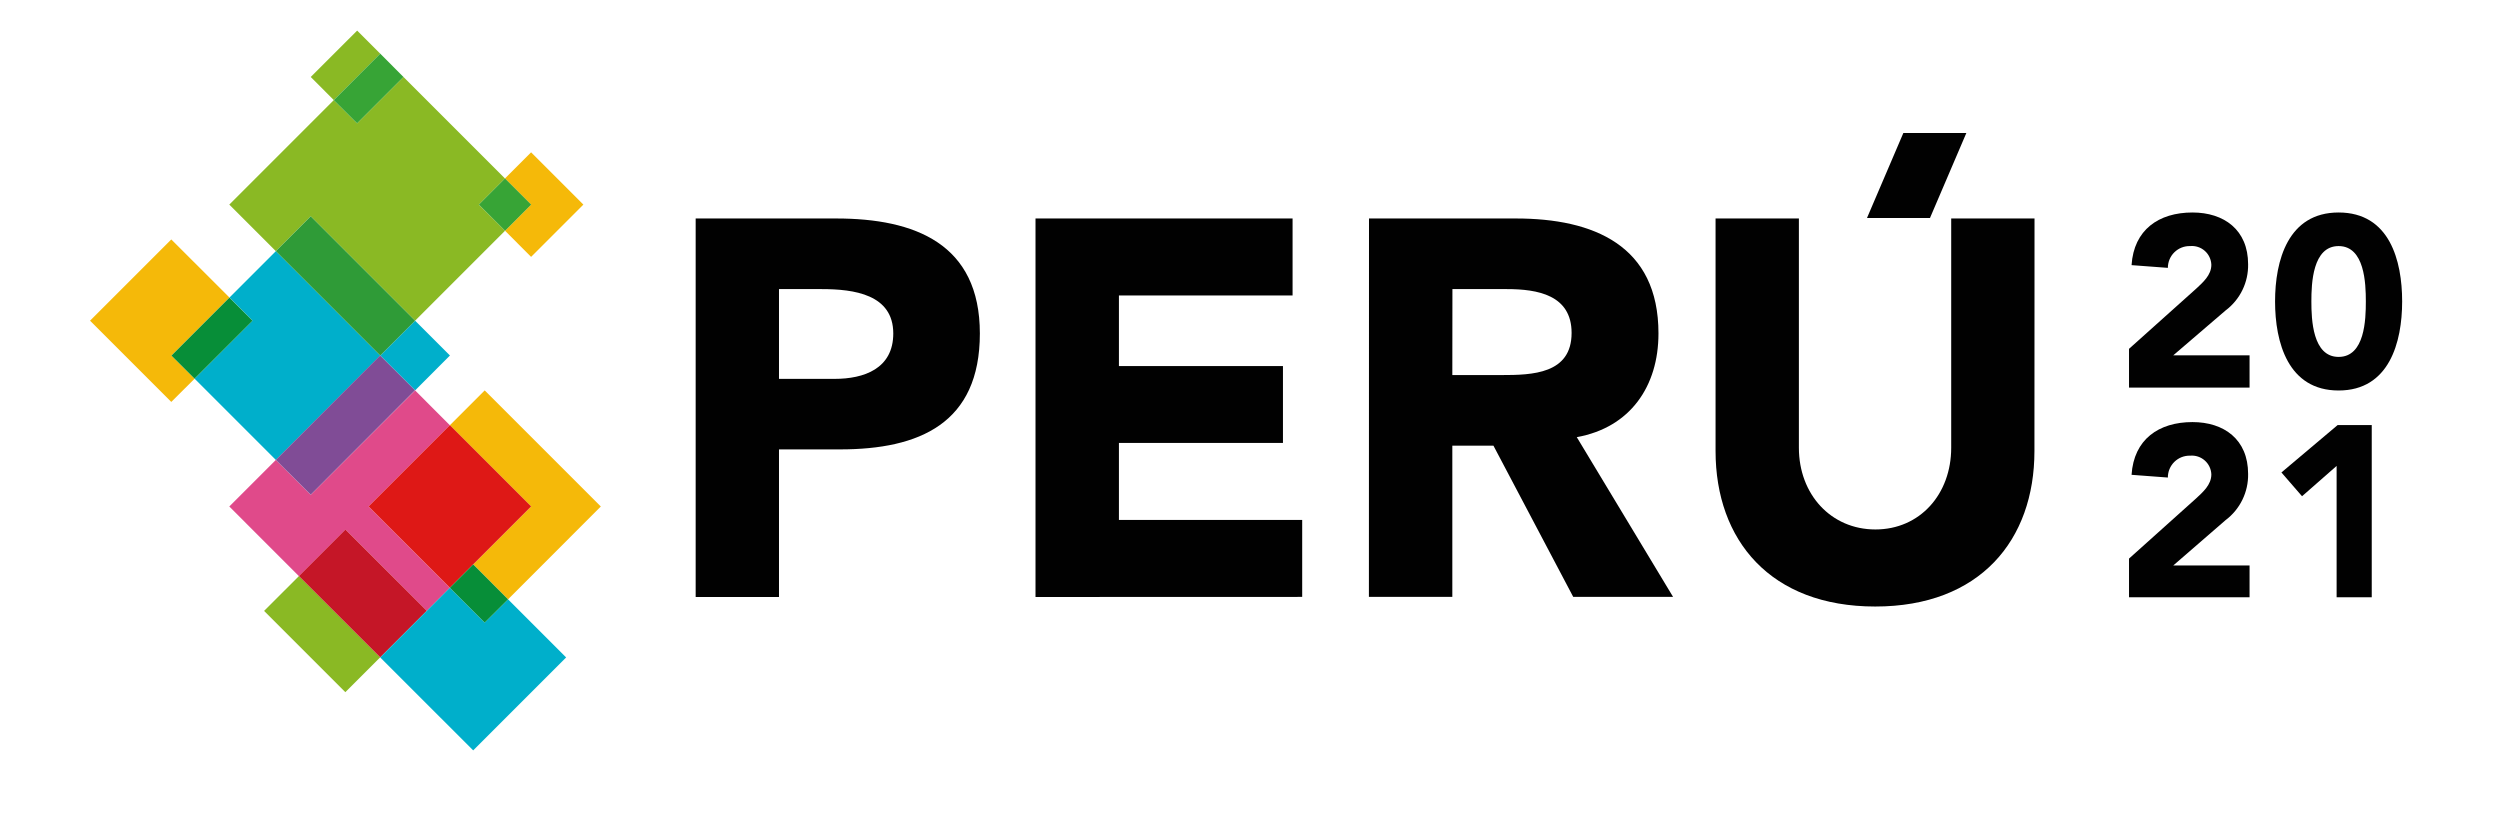
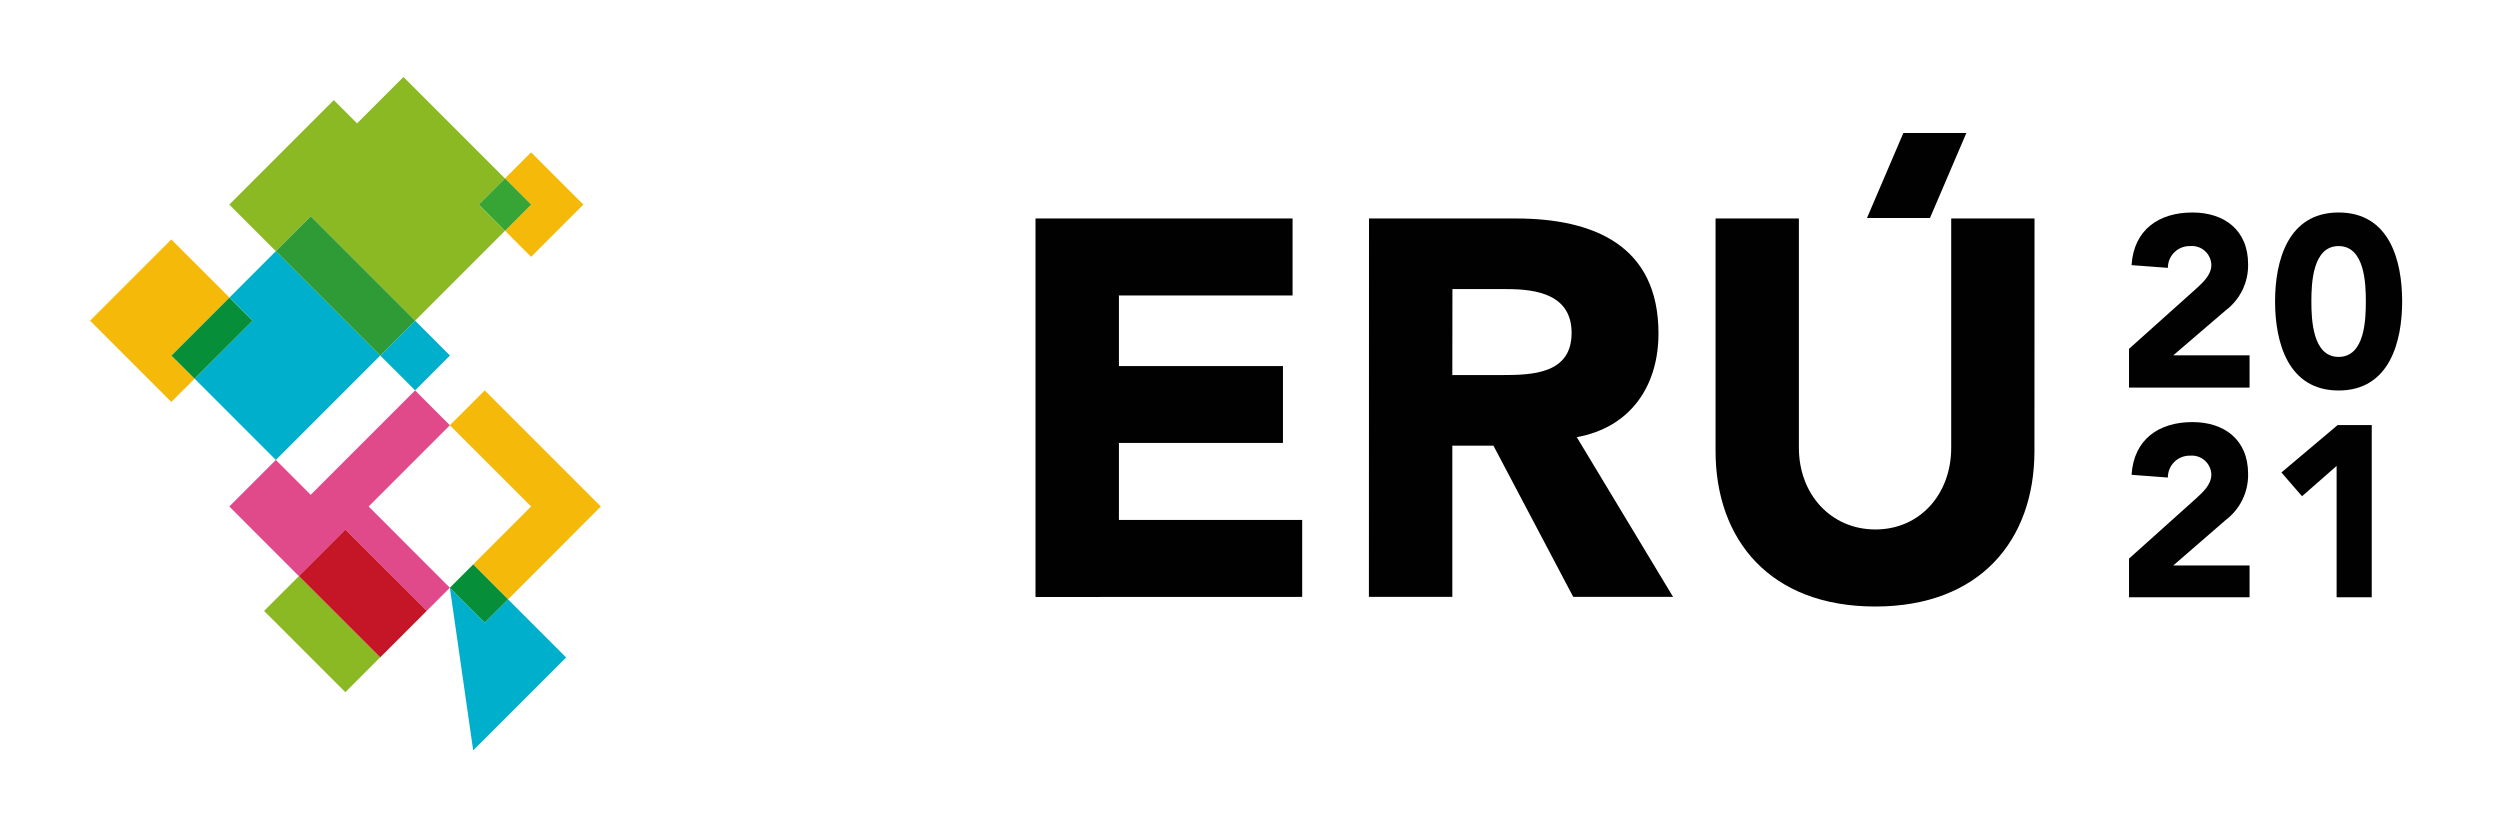
<svg xmlns="http://www.w3.org/2000/svg" width="258" height="85" viewBox="0 0 258 85" fill="none">
-   <path d="M71.793 22.547H86.293C94.396 22.547 101.122 25.142 101.122 34.416C101.122 43.69 94.893 46.378 86.687 46.378H80.392V61.609H71.793V22.547ZM80.392 39.1H86.125C89.16 39.1 92.186 38.05 92.186 34.416C92.186 30.378 88.12 29.835 84.804 29.835H80.392V39.1Z" fill="#010101" />
  <path d="M106.865 22.547H133.394V30.491H115.473V37.779H132.401V45.713H115.473V53.657H134.386V61.6L106.865 61.609V22.547Z" fill="#010101" />
  <path d="M141.281 22.547H156.437C164.437 22.547 171.163 25.311 171.154 34.416C171.154 39.868 168.241 44.12 162.723 45.114L172.662 61.6H162.358L154.124 45.994H149.88V61.6H141.271L141.281 22.547ZM149.88 38.706H154.967C158.105 38.706 162.189 38.603 162.189 34.36C162.189 30.435 158.658 29.835 155.51 29.835H149.89L149.88 38.706Z" fill="#010101" />
  <path d="M209.954 46.547C209.954 55.745 204.333 62.593 193.523 62.593C182.713 62.593 177.046 55.755 177.046 46.547V22.547H185.645V46.209C185.645 51.015 188.952 54.64 193.542 54.64C198.132 54.64 201.364 51.006 201.364 46.209V22.547H209.963L209.954 46.547Z" fill="#010101" />
  <path d="M219.715 35.999L226.628 29.807C227.331 29.151 228.211 28.402 228.211 27.325C228.202 27.052 228.137 26.784 228.021 26.538C227.905 26.291 227.74 26.071 227.535 25.89C227.331 25.709 227.092 25.572 226.833 25.487C226.574 25.402 226.3 25.371 226.029 25.395C225.728 25.386 225.429 25.438 225.149 25.547C224.87 25.656 224.615 25.821 224.4 26.03C224.184 26.24 224.014 26.491 223.898 26.768C223.782 27.045 223.723 27.343 223.724 27.643L219.977 27.362C220.211 23.709 222.787 21.929 226.263 21.929C229.504 21.929 232.005 23.709 232.005 27.269C232.023 28.191 231.822 29.104 231.418 29.933C231.015 30.762 230.419 31.483 229.682 32.037L224.277 36.673H232.155V39.999H219.715V35.999Z" fill="#010101" />
  <path d="M241.344 21.929C246.609 21.929 247.902 26.894 247.902 31.109C247.902 35.325 246.571 40.299 241.344 40.299C236.117 40.299 234.787 35.325 234.787 31.109C234.787 26.894 236.117 21.929 241.344 21.929ZM241.344 36.833C244.052 36.833 244.155 32.973 244.155 31.109C244.155 29.245 244.033 25.395 241.344 25.395C238.656 25.395 238.534 29.255 238.534 31.109C238.534 32.964 238.656 36.833 241.344 36.833Z" fill="#010101" />
  <path d="M219.715 57.647L226.628 51.446C227.331 50.79 228.211 50.041 228.211 48.954C228.201 48.682 228.135 48.415 228.019 48.169C227.902 47.923 227.737 47.703 227.533 47.523C227.329 47.342 227.09 47.205 226.832 47.119C226.573 47.034 226.3 47.002 226.029 47.025C225.727 47.016 225.428 47.068 225.147 47.177C224.867 47.287 224.611 47.452 224.396 47.663C224.181 47.874 224.011 48.126 223.895 48.404C223.78 48.682 223.721 48.981 223.724 49.282L219.977 49.001C220.211 45.338 222.787 43.559 226.263 43.559C229.504 43.559 232.005 45.338 232.005 48.907C232.023 49.829 231.821 50.742 231.417 51.571C231.014 52.4 230.419 53.121 229.682 53.675L224.277 58.359H232.155V61.638H219.715V57.647Z" fill="#010101" />
  <path d="M241.139 48.083L237.57 51.212L235.443 48.758L241.242 43.868H244.764V61.638H241.139V48.083Z" fill="#010101" />
  <path d="M192.671 22.501L196.427 13.724H202.928L199.172 22.501H192.671Z" fill="#010101" />
  <path d="M42.838 33.095L52.121 23.812L49.414 21.114L52.112 18.417L41.639 7.944L36.852 12.731L34.445 10.332L23.663 21.114L28.468 25.92L32.065 22.323L42.838 33.095Z" fill="#8AB924" />
  <path d="M28.468 25.919L23.681 30.706L26.061 33.095L20.084 39.081L28.468 47.465L39.24 36.692L28.468 25.919Z" fill="#00AFCB" />
  <path d="M42.837 33.093L39.242 36.691L42.84 40.286L46.435 36.688L42.837 33.093Z" fill="#00AFCB" />
  <path d="M39.24 36.692L42.837 33.095L32.065 22.323L28.468 25.92L39.24 36.692Z" fill="#2F9B37" />
  <path d="M38.042 52.27L46.426 43.887L42.838 40.29L32.065 51.062L28.468 47.465L23.663 52.27L30.857 59.465L35.662 54.659L44.037 63.043L39.241 67.849L46.426 60.654L38.042 52.27Z" fill="#E04A8A" />
-   <path d="M39.229 36.685L28.464 47.461L32.063 51.056L42.828 40.28L39.229 36.685Z" fill="#804C96" />
  <path d="M30.852 59.449L27.254 63.045L35.639 71.433L39.236 67.837L30.852 59.449Z" fill="#8AB924" />
  <path d="M35.654 54.651L30.852 59.454L39.238 67.839L44.04 63.037L35.654 54.651Z" fill="#C51627" />
  <path d="M46.425 60.654L48.833 58.247L52.43 61.853L62.004 52.27L50.022 40.29L46.425 43.887L54.809 52.27L46.425 60.654Z" fill="#F5B909" />
-   <path d="M46.426 43.877L38.041 52.263L46.426 60.649L54.812 52.263L46.426 43.877Z" fill="#DE1816" />
-   <path d="M50.022 64.251L46.425 60.654L39.24 67.848L48.833 77.44L58.425 67.848L52.43 61.853L50.022 64.251Z" fill="#00AFCB" />
+   <path d="M50.022 64.251L46.425 60.654L48.833 77.44L58.425 67.848L52.43 61.853L50.022 64.251Z" fill="#00AFCB" />
  <path d="M46.425 60.654L50.022 64.251L52.43 61.853L48.833 58.247L46.425 60.654Z" fill="#078E38" />
  <path d="M23.681 30.707L17.676 24.711L9.292 33.095L17.676 41.479L20.084 39.081L17.695 36.692L23.681 30.707Z" fill="#F5B909" />
  <path d="M23.676 30.715L17.694 36.697L20.079 39.081L26.06 33.1L23.676 30.715Z" fill="#078E38" />
-   <path d="M36.858 3.157L32.067 7.944L34.45 10.33L39.242 5.543L36.858 3.157Z" fill="#8AB924" />
-   <path d="M41.639 7.944L41.32 7.625L39.24 5.536L34.444 10.332L36.852 12.73L41.639 7.944Z" fill="#37A436" />
  <path d="M52.121 23.812L54.809 26.51L60.205 21.114L54.809 15.719L52.111 18.417L54.809 21.114L52.121 23.812Z" fill="#F5B909" />
  <path d="M52.113 18.415L49.419 21.113L52.124 23.813L54.818 21.115L52.113 18.415Z" fill="#37A436" />
</svg>